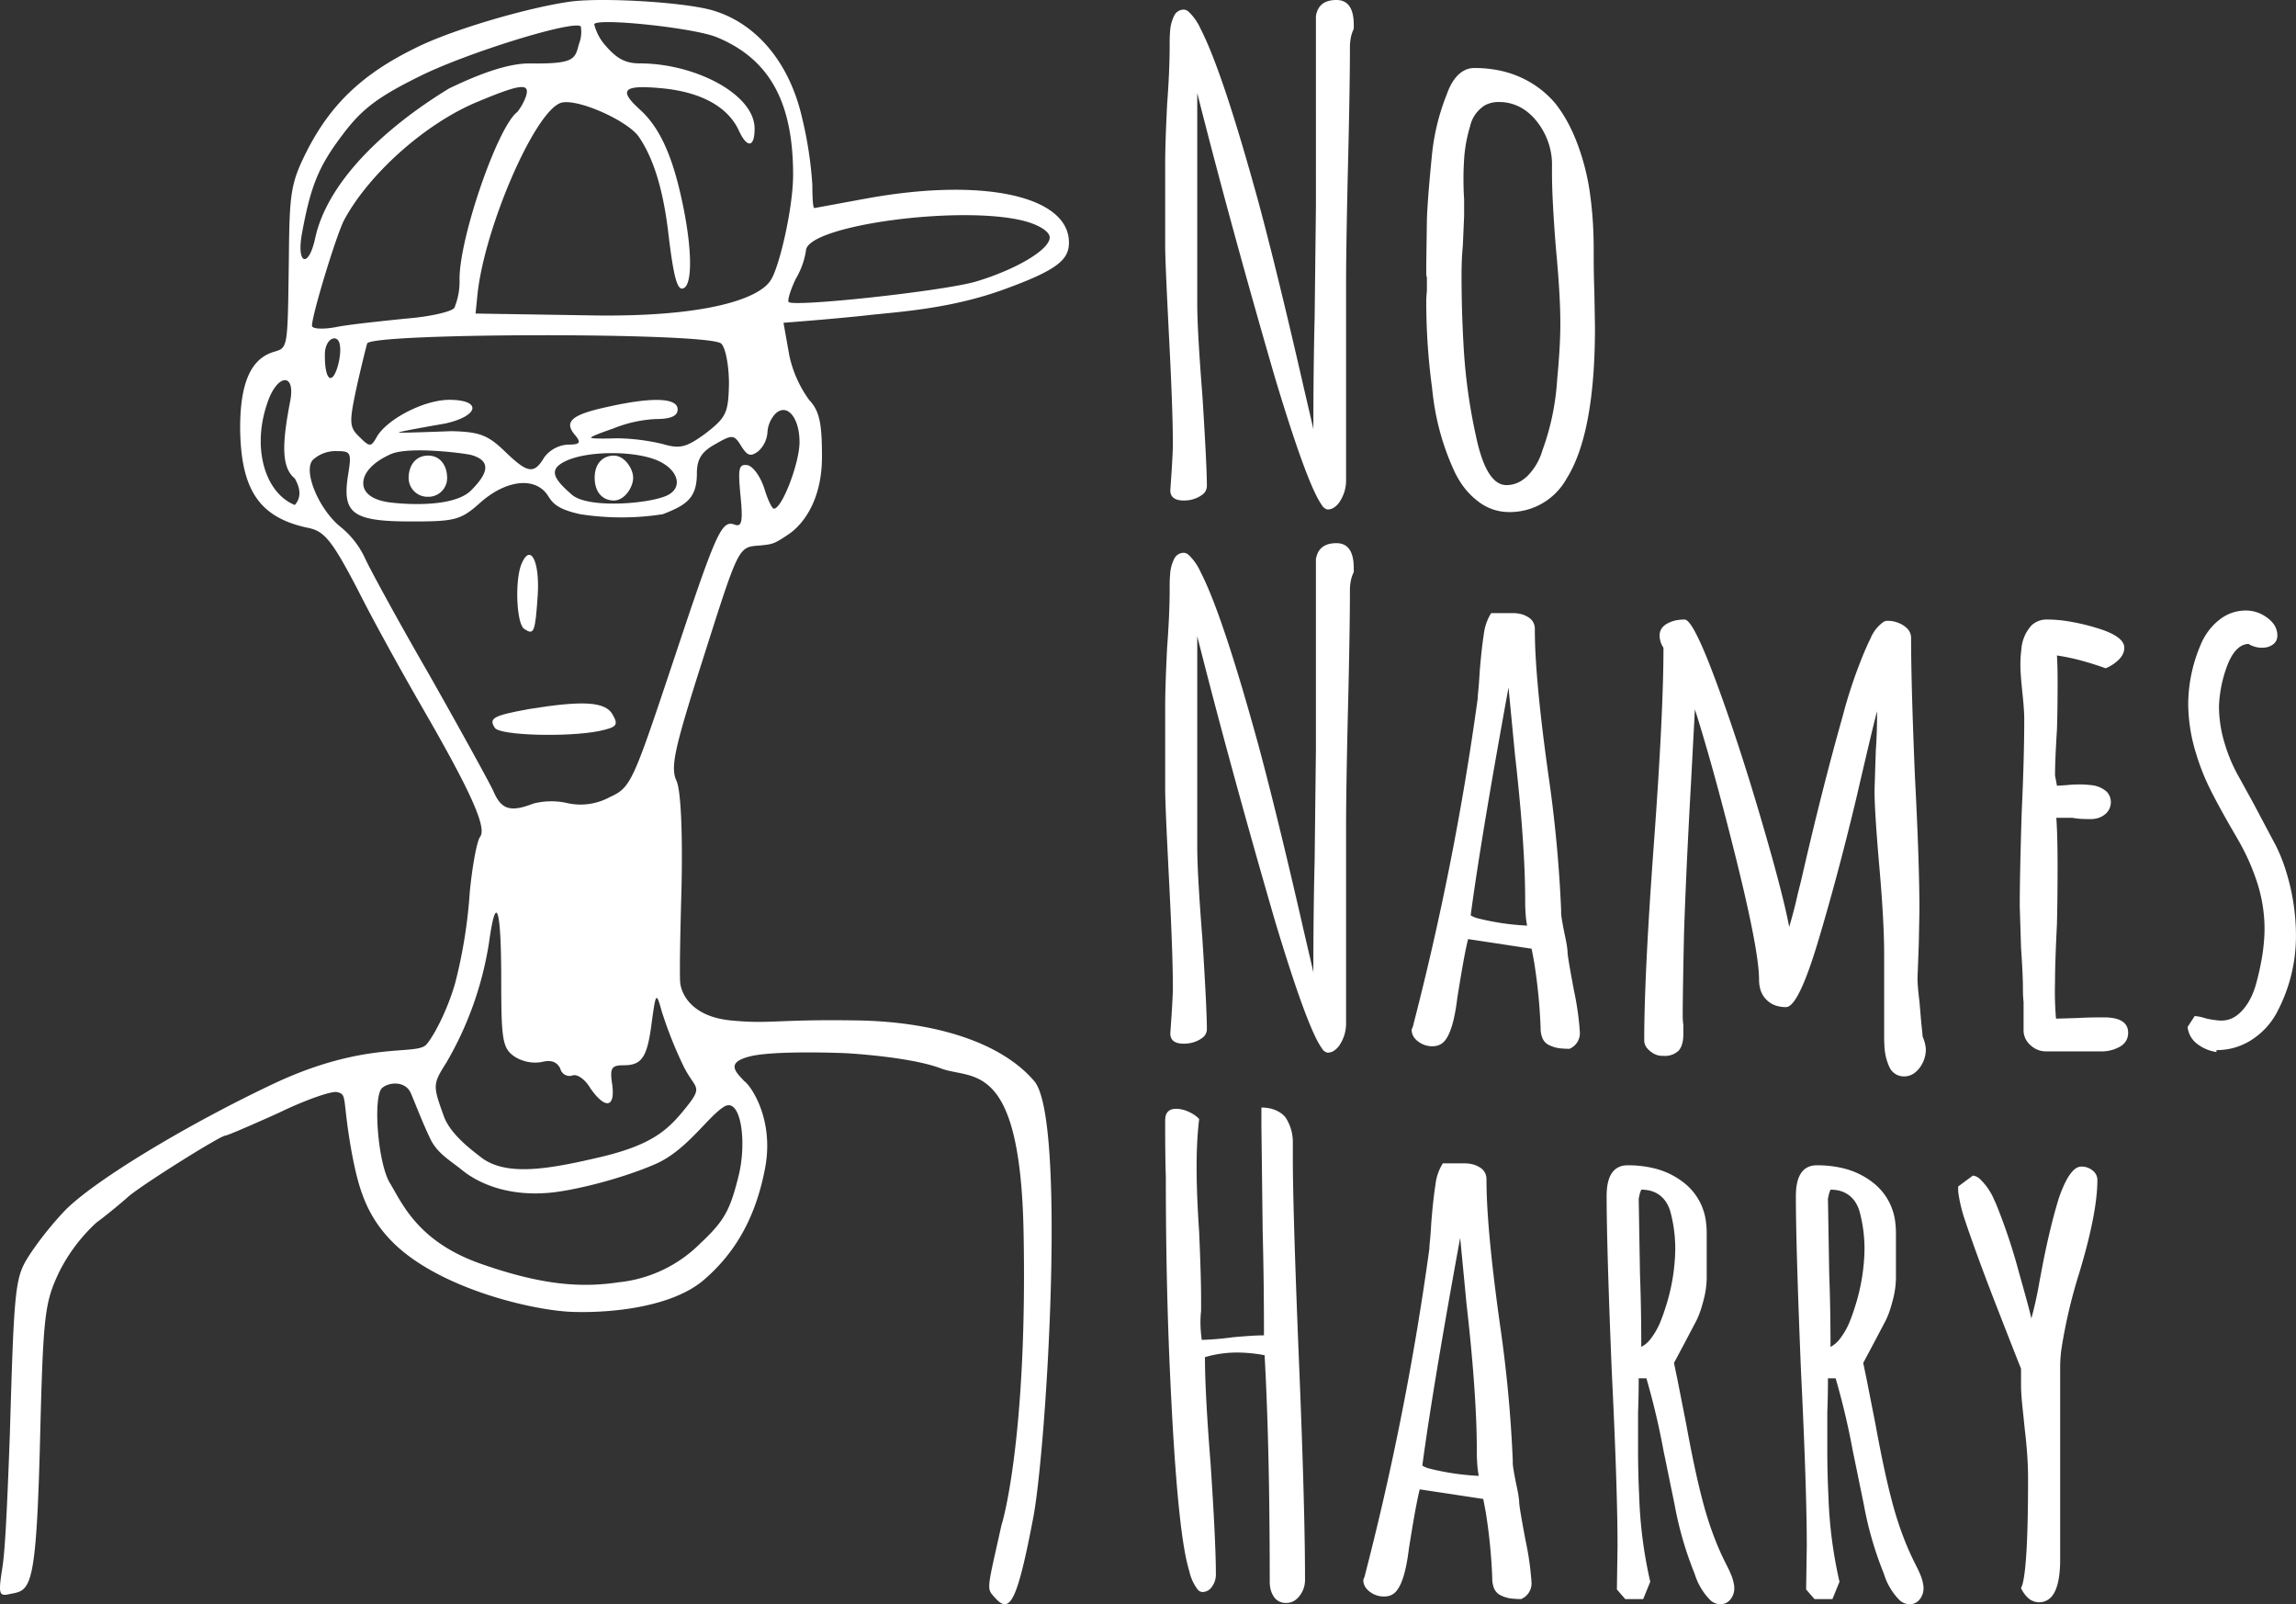
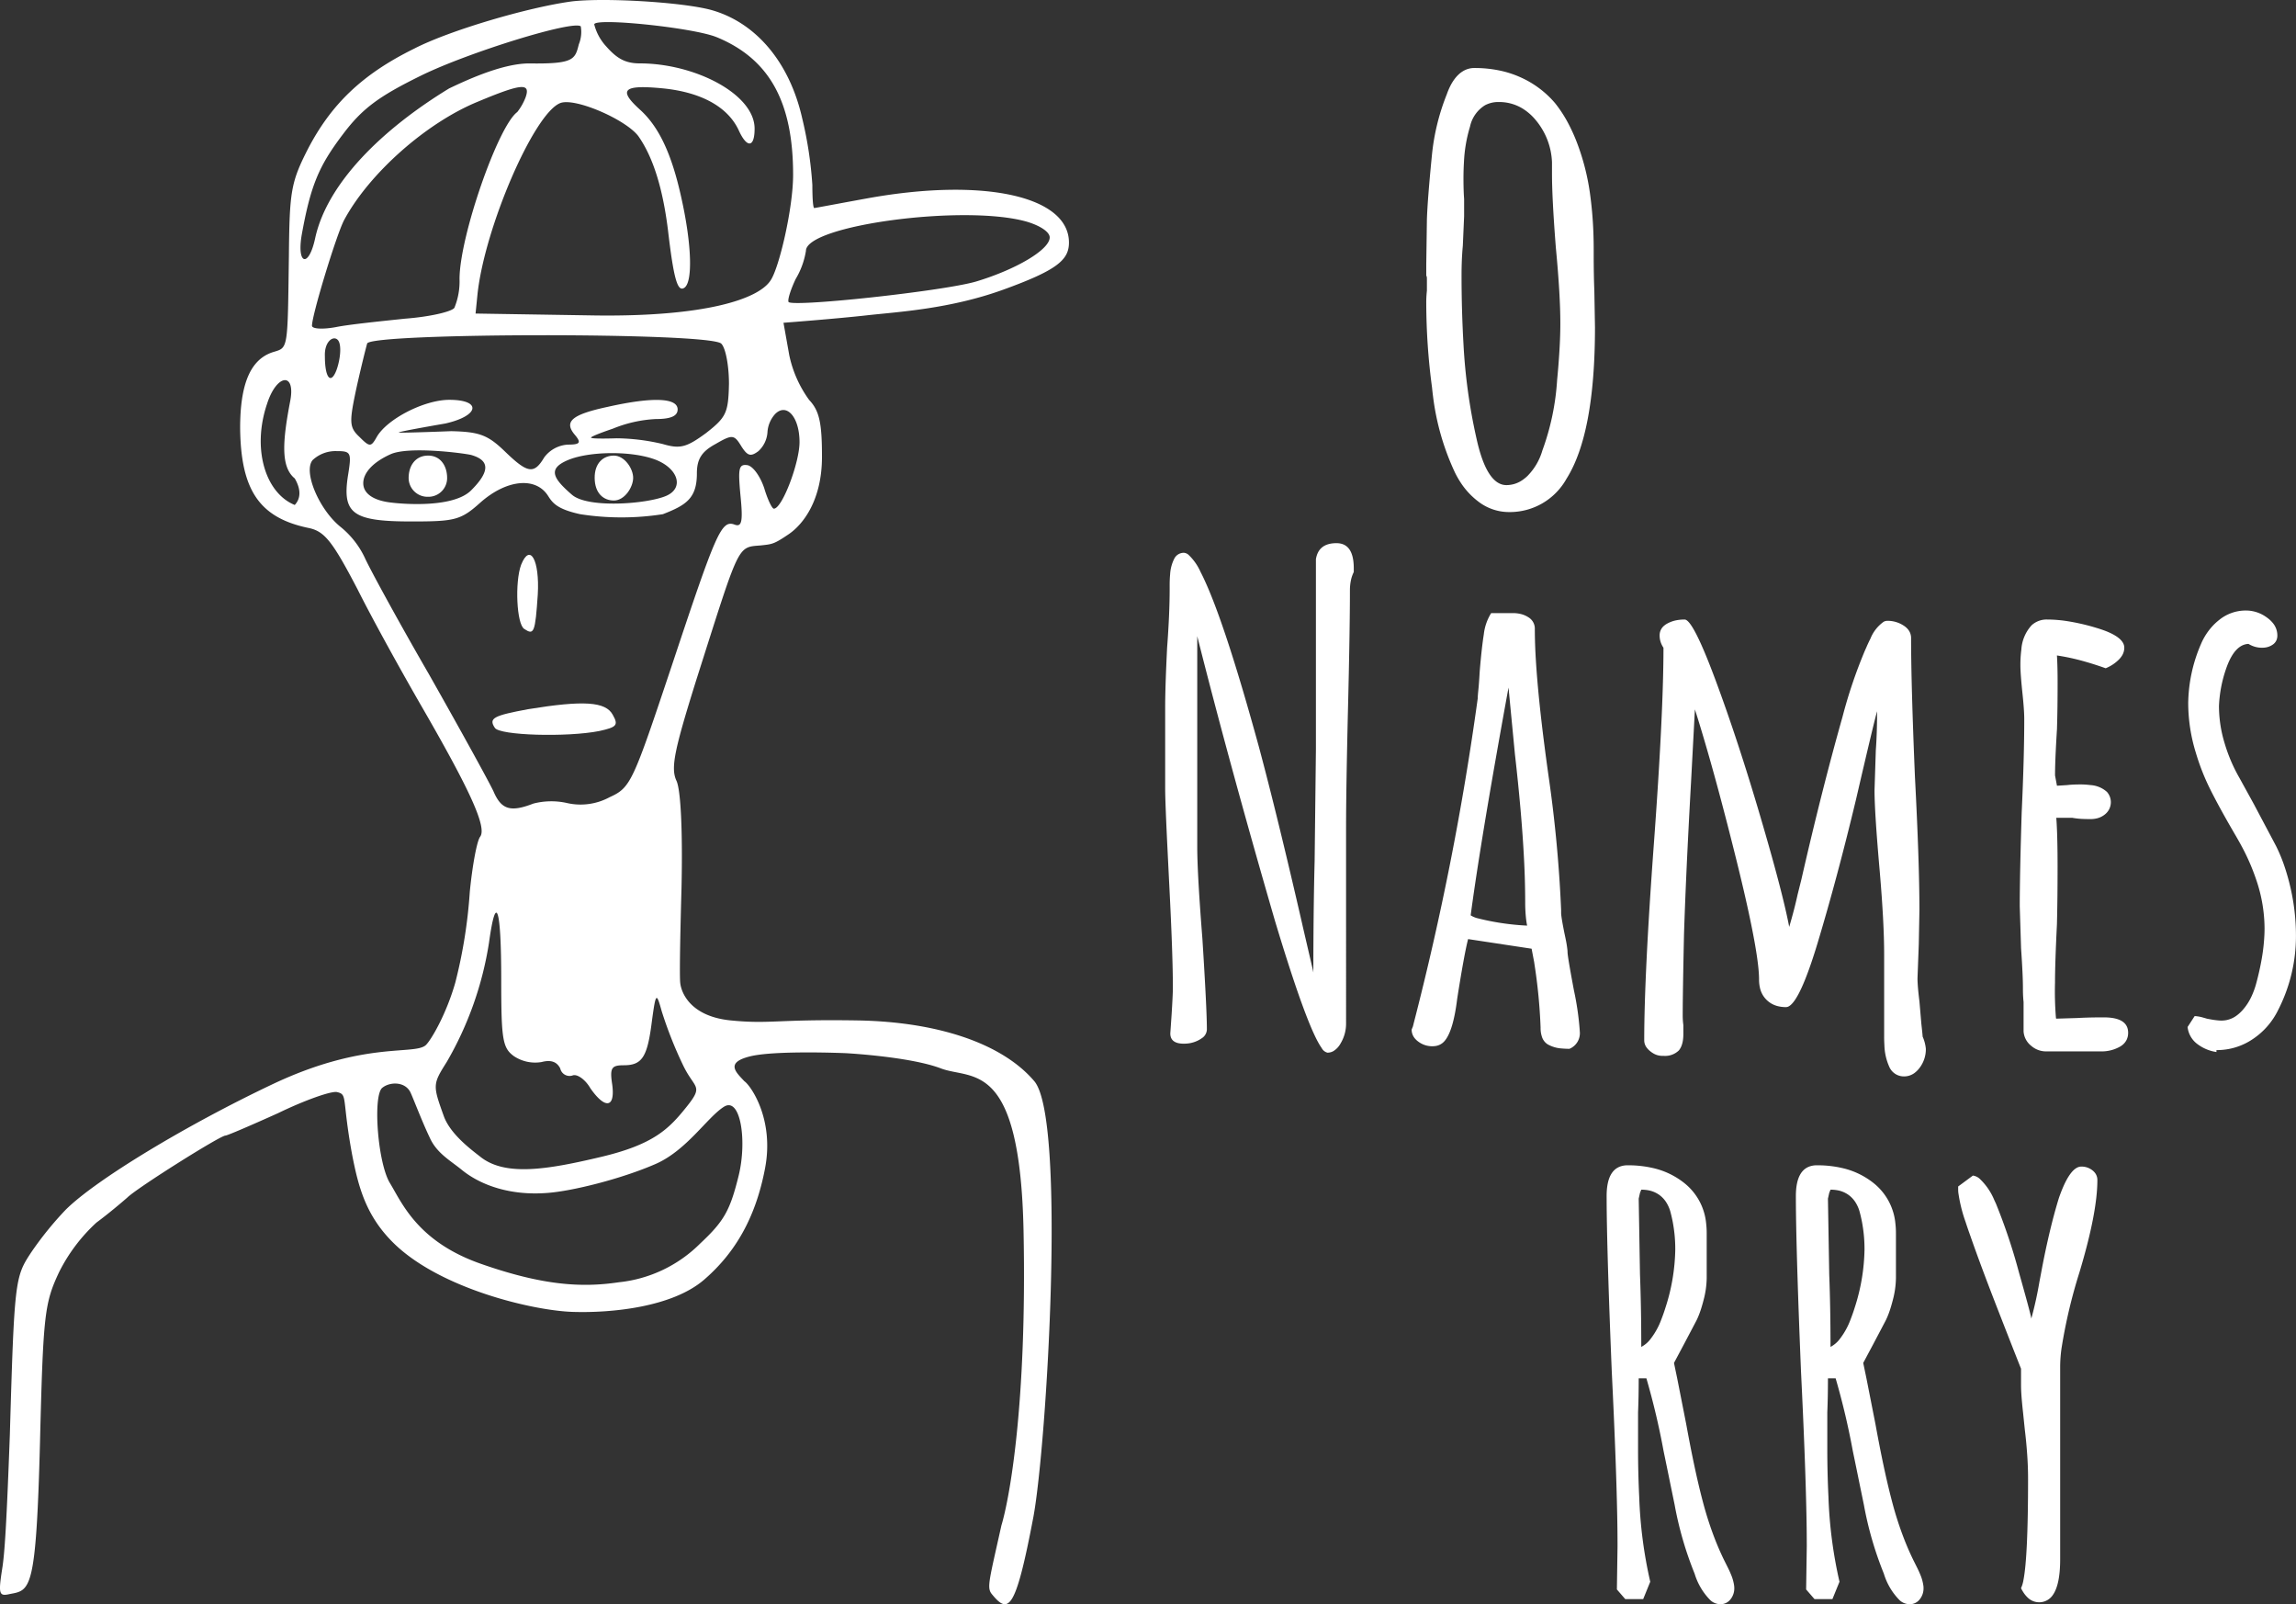
<svg xmlns="http://www.w3.org/2000/svg" id="Component_3_5" data-name="Component 3 – 5" width="357.913" height="250" viewBox="0 0 357.913 250">
  <rect x="0" y="0" width="357.913" height="250" fill="#333333" stroke="none" />
  <path id="Path_109" data-name="Path 109" d="M329.5-300.3c-6.7.9-19,4.486-24.6,7.377-8.1,3.988-12.9,8.673-16.5,15.552-2.7,5.284-2.9,6.679-3,16.748-.2,14.654-.1,14.256-2.4,14.953-3.6,1.1-5.2,4.984-5.2,11.863.1,9.67,3,13.957,10.6,15.552,2.5.5,3.7,1.894,7.7,9.57,2.5,4.984,7.1,13.259,10.1,18.443,7.6,13.159,10.1,18.742,9,20.137-.5.7-1.2,4.486-1.6,8.573a77.621,77.621,0,0,1-2.263,14.156c-1.384,4.839-3.669,8.769-4.537,9.67-1.656,1.72-9.4-.7-23.8,6.081-13.5,6.38-27.7,14.953-32.4,19.639a52.5,52.5,0,0,0-5.4,6.679c-2.5,3.788-2.6,4.386-3.3,28.411-.5,13.558-.8,18.507-1.2,20.9-.6,3.888-.5,4.287,1.2,3.888,3.2-.6,4.1-.364,4.7-23.592.5-20.038.7-21.732,3-26.617a26.683,26.683,0,0,1,5.8-7.676c1.9-1.4,4-3.19,4.8-3.888,1.5-1.5,14.5-9.67,15.3-9.67.3,0,4-1.6,8.2-3.489,4.1-1.994,8.3-3.489,9.2-3.29,1.7.4.735.865,2.335,9.638,1,5.184,2.174,9.693,6.574,13.979,7.3,7.078,21.705,10.436,27.791,10.638s15.566-.741,20.517-5.008,8.09-9.826,9.521-17.431-2.237-12.832-3.238-13.511c-1.3-1.4-3.03-2.9.9-3.873s14.947-.493,14.947-.493,9.978.535,14.789,2.372,12.349-1.583,12.888,25.394-2.2,41.7-3.458,45.849c-1.9,8.573-2.3,9.67-1.5,10.667,2.6,3.19,3.7,2.692,6.5-12.062,2.1-11.464,5.1-62,.134-67.854s-15.019-9.264-27.595-9.47-13.588.6-19.714,0-7.715-4.138-7.891-5.882.2-14.654.2-14.654c.2-8.773-.1-15.452-.8-16.848-.9-1.994-.3-4.785,3.1-15.651,6.8-21.334,6.338-20.689,10.038-20.988,1.8-.2,2.035-.164,4.362-1.741s5.2-5.383,5.2-12.062c0-5.284-.4-7.178-2-8.872a18.232,18.232,0,0,1-3.1-6.978l-.9-5.046s8.192-.622,13-1.162,12.881-.965,21.281-4.006S407-260.026,407-262.718c0-7.277-13.4-10.168-31.5-6.879-4.4.8-8.1,1.5-8.2,1.5-.2,0-.3-1.6-.3-3.589a60.8,60.8,0,0,0-1.6-10.467c-2-8.773-7.3-14.953-14.3-16.848C346.5-300.2,334.6-300.9,329.5-300.3Zm1.1,6.679c-.6,2.393-.795,3.087-7.795,2.987-4.4.022-10.34,2.916-12.42,3.892-10.3,6.28-18.985,14.654-20.885,23.327-1,4.685-2.9,4.187-2.1-.5,1.4-7.776,2.7-10.766,6.4-15.651,3-3.988,5.5-5.882,12.2-9.171,7.3-3.589,23.7-8.673,24.9-7.676A5.086,5.086,0,0,1,330.6-293.621Zm21.5-1.1c8.2,3.389,11.9,10.069,11.9,21.433,0,5.284-2.2,14.555-3.5,16.449-1.9,2.991-10.4,5.682-27.2,5.483l-18.8-.3.3-2.991c1.1-10.368,8.8-28.212,12.9-29.807,2.3-.9,10.3,2.592,12.2,5.184,2.3,3.29,3.8,8.175,4.6,14.654.9,7.676,1.5,9.57,2.5,8.972,1.4-.8,1.2-6.779-.4-13.957-1.5-6.879-3.5-11.165-6.5-13.857-3.4-3.09-2.6-3.888,3.6-3.29,6,.6,10.1,2.891,11.8,6.48,1.3,2.891,2.5,2.791,2.5-.2,0-5.383-9.3-10.172-17.9-10.172-2.3,0-3.591-.806-5.191-2.6A7.937,7.937,0,0,1,333-296.712C333-297.808,348.5-296.213,352.1-294.718Zm-29.8,9.371a8.743,8.743,0,0,1-1.3,2.293c-3,2.193-9,19.439-9,26.019a10.827,10.827,0,0,1-.8,4.486c-.4.6-3.8,1.4-7.7,1.695-3.8.4-8.7.9-10.7,1.3-2.1.4-3.8.3-3.8-.2,0-1.695,3.8-14.156,5-16.449,3.9-7.277,12.8-15.153,20.8-18.443C321.7-287.54,323.1-287.64,322.3-285.347Zm78,19.34c2.1.6,3.7,1.6,3.7,2.492,0,1.894-5.2,4.984-11.5,6.879-5.2,1.5-28.3,3.988-29.2,3.19-.2-.3.3-1.894,1.1-3.589a12.446,12.446,0,0,0,1.6-4.386C366-265.409,390.6-268.7,400.3-266.008ZM292.8-242.794c-.9,2.293-1.789,1.089-1.789-2.2-.1-2.293,1.289-3.268,1.989-2.57S293.4-244.389,292.8-242.794Zm60-4.173c.7.7,1.2,3.489,1.2,6.28-.1,4.486-.4,5.184-3.6,7.676-3,2.193-4,2.492-6.7,1.695a32.317,32.317,0,0,0-7.2-.9s-3.957.141-4-.1,3.4-1.4,3.4-1.4a20.321,20.321,0,0,1,6.7-1.5c2.4,0,3.4-.5,3.4-1.5,0-1.794-3.8-1.994-10.9-.4-5.6,1.2-6.9,2.293-5.1,4.386,1,1.2.8,1.5-1.1,1.5a4.945,4.945,0,0,0-3.7,1.994c-1.6,2.692-2.6,2.492-6.2-1-2.6-2.492-3.9-2.991-8.3-3.09,0,0-7.653.3-8.149.216s7.249-1.412,7.249-1.412c5.3-1.2,5.7-3.689.6-3.689-3.9,0-9.7,2.991-11.3,5.782-.9,1.6-1.1,1.6-2.7,0-1.6-1.5-1.6-2.293-.5-7.477.7-3.19,1.5-6.38,1.7-7.078C298.1-248.662,351-248.761,352.8-246.967Zm-67.2,8.972c-1.2,6.28-1.488,10.238.712,12.033,1.131,1.94.8,3.287,0,4.137-4.549-1.84-6.712-8.693-4.312-15.771C283.5-242.281,286.5-242.58,285.6-237.995Zm79.4,6.38c0,3.19-2.7,10.368-4,10.368-.3,0-1-1.5-1.5-3.19-.6-1.794-1.7-3.389-2.6-3.589-1.4-.2-1.5.5-1.1,4.785.4,3.988.2,4.885-.9,4.486-2.1-.8-2.9,1.2-9.8,21.932-6.1,18.243-6.4,19.041-9.7,20.536a9.5,9.5,0,0,1-6.7.9,11.168,11.168,0,0,0-5.2.1c-3.6,1.4-5,.9-6.2-1.894-.7-1.5-5.2-9.67-10-18.143-4.9-8.474-9.4-16.748-10.1-18.343a13.7,13.7,0,0,0-3.8-4.785c-3.3-2.692-5.8-8.573-4.3-10.368a5.224,5.224,0,0,1,3.7-1.4c2.3,0,2.4.2,1.8,3.888-.9,5.882.8,7.078,9.9,7.078,6.8,0,7.7-.2,10.8-2.991,4.1-3.589,8.6-3.988,10.5-1,.7,1.1,1.4,2.067,5,2.856a41.676,41.676,0,0,0,12.9,0c3.6-1.4,5.3-2.457,5.3-6.345,0-2.193.7-3.389,2.9-4.586,2.6-1.5,2.9-1.5,4,.3,1,1.6,1.5,1.695,2.7.8a4.407,4.407,0,0,0,1.4-2.891A4.651,4.651,0,0,1,361.2-236C363-237.8,365-235.5,365-231.615Zm-51.2,1.994c2.8.8,3.1,2.436,0,5.526-2.7,2.692-10.269,2.2-12.805,1.851-2.276-.316-3.945-1.267-4-2.886s1.426-3.329,4.25-4.6S312.5-229.92,313.8-229.621Zm28.429.621c3.793,1.3,4.907,4.5,1.979,5.759s-12.191,1.987-14.687-.18c-3-2.592-3.8-4.06-.622-5.4S338.436-230.3,342.229-229ZM318.5-147.876c0,9.371.2,10.667,2,11.963a5.981,5.981,0,0,0,4.3.9c1.5-.4,2.4,0,2.9,1a1.486,1.486,0,0,0,1.9,1.1c.7-.3,2,.6,2.8,1.994,2.3,3.29,3.9,3.09,3.4-.6-.4-2.592-.1-2.991,1.8-2.991,2.9,0,3.7-1.3,4.4-6.978.6-4.386.7-4.386,1.5-1.5a63.337,63.337,0,0,0,3.3,8.374c1.815,3.86,3.349,3.138.6,6.574s-5.1,5.86-13.343,7.813-14.886,3.09-18.786,0c-1.4-1.1-4.57-3.421-5.67-6.212-1.8-4.984-1.8-5.084.4-8.573a53.292,53.292,0,0,0,6.6-18.642C317.7-161.633,318.5-159.041,318.5-147.876Zm-14.185,17.52c.4.8,1.831,4.606,3.031,7.1,1.1,2.492,3.3,3.631,5.1,5.126,3,2.393,7.57,3.928,13.07,3.529,3.936-.245,11.793-2.227,17.051-4.526,4.847-2.118,8.064-7.289,10.653-8.916s3.631,5.323,2.281,10.778-2.285,7.066-6.005,10.552a20.989,20.989,0,0,1-12.678,6.023c-5.653.841-11.738.555-21.552-2.9s-12.247-9.48-14.122-12.569-2.655-13.278-1.255-14.774C300.994-131.925,303.415-132.05,304.315-130.355Z" transform="translate(-240.366 300.519)" fill="#fff" />
  <path id="Path_110" data-name="Path 110" d="M321.6-212.5c-1,2.7-.7,9.3.5,10,1.5,1,1.7.6,2.1-5.4C324.5-213.2,323-216,321.6-212.5Z" transform="translate(-240.366 300.519)" fill="#fff" />
  <path id="Path_111" data-name="Path 111" d="M322.7-190c-5.4,1-6.2,1.4-5.2,2.9.7,1.2,11.3,1.5,16.3.5,2.7-.6,3-.9,2.1-2.5C334.8-191.2,331.3-191.4,322.7-190Z" transform="translate(-240.366 300.519)" fill="#fff" />
  <path id="Path_112" data-name="Path 112" d="M3,0C4.657,0,6.022,2.042,6,3.5S4.657,7,3,7,.022,5.842,0,3.5,1.343,0,3,0Z" transform="translate(92.7 71)" fill="#fff" />
  <path id="Path_113" data-name="Path 113" d="M3,0C4.941-.02,6,1.567,6,3.5A2.911,2.911,0,0,1,3,6.418,2.94,2.94,0,0,1,0,3.5C0,1.567,1.059.02,3,0Z" transform="translate(63.7 71)" fill="#fff" />
-   <path id="_0" data-name="0" d="M5,14.5V47.3q0,3.868.678,12.739.06.781.122,1.561.142,2.219.273,4.439Q6.5,73.3,6.5,75.8a1.678,1.678,0,0,1-.815,1.364q-.138.1-.285.186a4.7,4.7,0,0,1-2.07.634Q3.115,78,2.9,78,.929,78,.808,76.591.8,76.5.8,76.4L1,73.5q.041-.647.078-1.295.093-1.626.115-2.465.006-.22.007-.44,0-5.1-.556-15.949Q.622,52.926.6,52.5.5,50.47.4,48.437,0,40.332,0,38.3V25.5Q0,23.128.176,19,.234,17.648.3,16.3.7,11,.7,7.1V6.5q0-.819.071-1.635a6.123,6.123,0,0,1,.641-2.435A1.655,1.655,0,0,1,2.9,1.5a1.2,1.2,0,0,1,.711.288,8.339,8.339,0,0,1,1.9,2.689q.362.7.688,1.423,3.3,7.2,8.4,25.8,2.9,10.8,6.8,27.8l-.005-.018q-.038-.138,1.451,6.256L23,66.4l.1.5q0-4.327.044-8.654.05-4.655.156-8.746l.2-17.4V2.5Q23.9,0,26.7,0q2.7,0,2.7,3.9v.6a5.439,5.439,0,0,0-.466,1.4A7.866,7.866,0,0,0,28.8,7.4q0,1.719-.019,3.438-.038,3.944-.157,9.537-.057,2.713-.124,5.425-.07,2.906-.131,5.813-.116,5.594-.153,9.54Q28.2,42.777,28.2,44.4V74.9a5.941,5.941,0,0,1-.85,3.05,3.167,3.167,0,0,1-1.13,1.209,1.856,1.856,0,0,1-.92.241,1.392,1.392,0,0,1-.9-.724Q22.138,75.539,17.1,58.8,10.1,34.7,5,14.5Z" transform="translate(181.634 -0.001)" fill="#fff" fill-rule="evenodd" />
  <path id="_1" data-name="1" d="M40.8,45.3V43.5q0-.429-.073-.49A.041.041,0,0,0,40.7,43V41.2l.1-7q.1-3.08.749-9.682.025-.259.051-.518a34.567,34.567,0,0,1,2.3-9.3,10.686,10.686,0,0,1,.555-1.315,7.152,7.152,0,0,1,.74-1.176,5.278,5.278,0,0,1,.505-.559,3.94,3.94,0,0,1,1.058-.736A3.38,3.38,0,0,1,48.2,10.6a19,19,0,0,1,4.136.434A15.63,15.63,0,0,1,55.4,12.051a15.177,15.177,0,0,1,5.4,4.05,19.91,19.91,0,0,1,1.956,2.981A27,27,0,0,1,64.2,22.251a36.212,36.212,0,0,1,2,7.75,60.291,60.291,0,0,1,.553,6.3q.048,1.3.047,2.6v.8q0,3.1.1,5.6L67,51q0,16.585-4.444,23.619A10.111,10.111,0,0,1,53.6,79.8a7.83,7.83,0,0,1-4.8-1.65,11.647,11.647,0,0,1-2.743-2.956A14.613,14.613,0,0,1,45.2,73.7a39.238,39.238,0,0,1-3.449-11.96q-.086-.669-.151-1.34a99.887,99.887,0,0,1-.9-13.1A16.582,16.582,0,0,1,40.8,45.3ZM60.3,27.1V25.3a10.874,10.874,0,0,0-2.55-6.6,8.3,8.3,0,0,0-2.083-1.813A7,7,0,0,0,52,15.9a4.428,4.428,0,0,0-2.127.493,5.176,5.176,0,0,0-2.355,3.345L47.5,19.8a22.445,22.445,0,0,0-.925,5.455Q46.5,26.527,46.5,27.8q0,.671.014,1.341.024,1.047.086,1.859v2.7l-.2,4.6q-.117,1.242-.162,2.489Q46.2,41.845,46.2,42.9q0,5.4.3,10.7a87.49,87.49,0,0,0,2,14.6q1.6,7.4,4.7,7.4a4.386,4.386,0,0,0,2.579-.849,6.124,6.124,0,0,0,.721-.6,9.327,9.327,0,0,0,2.3-3.95,38.879,38.879,0,0,0,2.3-11q.179-1.812.3-3.628.2-2.859.2-5.172,0-4.4-.669-11.478L60.9,38.6q-.6-7.666-.6-11.466,0-.017,0-.034Z" transform="translate(181.634 -0.001)" fill="#fff" fill-rule="evenodd" />
  <path id="_3" data-name="3" d="M100.5,14.5V47.3q0,3.868.678,12.739.06.781.122,1.561.142,2.219.273,4.439Q102,73.3,102,75.8a1.678,1.678,0,0,1-.815,1.364q-.138.1-.285.186a4.7,4.7,0,0,1-2.07.634Q98.615,78,98.4,78q-1.971,0-2.092-1.41Q96.3,76.5,96.3,76.4l.2-2.9q.041-.647.078-1.295.093-1.626.115-2.465.006-.22.007-.44,0-5.1-.556-15.949-.022-.425-.044-.851-.1-2.032-.2-4.064-.4-8.105-.4-10.136V25.5q0-2.373.176-6.5.058-1.348.124-2.7.4-5.3.4-9.2V6.5q0-.819.071-1.635a6.123,6.123,0,0,1,.641-2.435A1.655,1.655,0,0,1,98.4,1.5a1.2,1.2,0,0,1,.711.288,8.339,8.339,0,0,1,1.9,2.689q.362.7.688,1.423,3.3,7.2,8.4,25.8,2.9,10.8,6.8,27.8l-.005-.018q-.038-.138,1.451,6.256l.154.662.1.5q0-4.327.044-8.654.05-4.655.156-8.746l.2-17.4V2.5q.4-2.5,3.2-2.5,2.7,0,2.7,3.9v.6a5.439,5.439,0,0,0-.466,1.4,7.868,7.868,0,0,0-.134,1.5q0,1.719-.019,3.438-.038,3.944-.157,9.537-.058,2.713-.124,5.425-.071,2.906-.131,5.813-.116,5.595-.153,9.54-.015,1.623-.016,3.247V74.9a5.941,5.941,0,0,1-.85,3.05,3.167,3.167,0,0,1-1.13,1.209,1.856,1.856,0,0,1-.92.241,1.392,1.392,0,0,1-.9-.724q-2.265-3.138-7.3-19.876Q105.6,34.7,100.5,14.5Z" transform="translate(86.134 84.647)" fill="#fff" fill-rule="evenodd" />
  <path id="_4" data-name="4" d="M151.6,65.3l-.4-2.1-9.9-1.5q-.6,2.3-1.7,9.3-.593,4.847-1.872,6.465l-.028.035a2.276,2.276,0,0,1-1.571.874,3.347,3.347,0,0,1-.429.026,3.585,3.585,0,0,1-2.2-.75,2.825,2.825,0,0,1-.58-.571,2.092,2.092,0,0,1-.42-1.279l.2-.5.1-.4a444.789,444.789,0,0,0,10-50.7q0-.117.006-.234.019-.4.094-1.116.1-.95.2-2.75.3-3.7.65-5.9a7.881,7.881,0,0,1,1.113-3.249l.037-.051h3.4a5.042,5.042,0,0,1,1.187.134,3.88,3.88,0,0,1,1.213.516,2.062,2.062,0,0,1,1,1.677q.005.086,0,.173.01,2.432.166,4.86.325,5.328,1.286,12.9.309,2.424.648,4.844a206.378,206.378,0,0,1,2,21.164q0,.218,0,.436,0,.146.018.292.07.715.42,2.495l.062.313q.1.464.195.93a17.3,17.3,0,0,1,.294,1.826q.01.122.011.244a3.983,3.983,0,0,0,.034.418q.152,1.265.966,5.582a45.056,45.056,0,0,1,.9,6.2V76a2.639,2.639,0,0,1-1.6,2.8q-.6,0-1.2-.055a5.062,5.062,0,0,1-2.2-.645,2.165,2.165,0,0,1-.866-1.1,4.255,4.255,0,0,1-.234-1.5,84.2,84.2,0,0,0-.967-9.962L151.6,65.3Zm-3-32.4-1-10.4q-1.01,5.511-1.981,11.031Q142.9,49,141.7,58a3.908,3.908,0,0,0,.912.411A39.073,39.073,0,0,0,150.5,59.6q-.119-.607-.183-1.223A23.647,23.647,0,0,1,150.2,55.9q-.008-3.391-.189-6.778-.181-3.517-.533-7.573-.381-4.33-.878-8.649Z" transform="translate(87.556 84.647)" fill="#fff" fill-rule="evenodd" />
  <path id="_5" data-name="5" d="M204.5,76.9V64.1q0-4.889-.669-12.743L203.8,51q-.174-1.975-.331-3.952-.387-4.9-.455-7.53Q203,39.01,203,38.5l.2-6.2q.194-2.613.2-5.881,0-.109,0-.219-.074.249-.139.5-.623,2.363-3.161,13.3-2.9,12.1-6,22.4-.472,1.564-1,3.111-2.044,5.963-3.507,6.689a.884.884,0,0,1-.394.1,5.1,5.1,0,0,1-1.345-.168,3.759,3.759,0,0,1-2.725-2.884A5.674,5.674,0,0,1,185,68q0-3.628-2.413-13.986-.552-2.361-1.137-4.714-3.373-13.588-6.16-22.481-.144-.46-.29-.919l-.6,11.3q-.192,3.424-.369,6.849-.472,9.174-.7,15.993-.016.479-.031.958-.044,2-.083,3.994-.117,6-.117,8.606,0,.481.039.961.023.27.061.539v1.4a6.594,6.594,0,0,1-.062.935,4.056,4.056,0,0,1-.213.861,2.627,2.627,0,0,1-.425.754,3.067,3.067,0,0,1-2.377.847q-.111,0-.223,0a2.722,2.722,0,0,1-1.386-.387,3.735,3.735,0,0,1-.514-.363,3.15,3.15,0,0,1-.475-.483A1.872,1.872,0,0,1,167.1,77.5q0-10.2,1.5-30.6.353-4.779.656-9.562.844-13.388.844-21.038a3.583,3.583,0,0,1-.493-1.074,3.219,3.219,0,0,1-.107-.826,1.938,1.938,0,0,1,.716-1.551,2.827,2.827,0,0,1,.434-.3,4.9,4.9,0,0,1,1.524-.543A6.688,6.688,0,0,1,173.4,11.9q1.109,0,3.82,6.842.5,1.274.98,2.558,3.5,9.4,7,21.3.814,2.764,1.594,5.538Q188.95,55.826,189.7,59.8q.8-2.7,1.3-5l.6-2.4q3.2-14,6.4-25.3a75.87,75.87,0,0,1,3.535-10.438q.081-.182.165-.362.308-.724.664-1.427a5.918,5.918,0,0,1,2.063-2.625A1.263,1.263,0,0,1,205,12.1a4.57,4.57,0,0,1,2.55.75,2.951,2.951,0,0,1,.631.541A2.093,2.093,0,0,1,208.7,14.8q0,7.2.6,21.6.7,13.4.7,20.8l-.1,5.3-.2,5.3q0,.385.024.77.041.76.156,1.813.056.509.12,1.017l.3,3.5q.1.9.15,1.4.045.455.05.579,0,.01,0,.021a6.1,6.1,0,0,1,.5,1.9,4.784,4.784,0,0,1-1,3,3.85,3.85,0,0,1-.734.739,2.709,2.709,0,0,1-1.666.561,2.476,2.476,0,0,1-2.313-1.526,8.791,8.791,0,0,1-.748-3.361q-.04-.656-.039-1.313Z" transform="translate(89.211 84.647)" fill="#fff" fill-rule="evenodd" />
  <path id="_6" data-name="6" d="M224.5,76.1V71.5q-.086-.773-.1-1.768,0-.166,0-.332,0-2.081-.295-6.323l0-.077-.2-6.4q0-1.375.019-2.75.038-3.145.157-7.567.058-2.142.124-4.283.4-8.649.4-14.53V27.4q0-1.072-.176-2.964-.058-.618-.124-1.236-.276-2.671-.3-3.984,0-.108,0-.216a17.946,17.946,0,0,1,.148-2.413,6.161,6.161,0,0,1,1.614-3.806A3.462,3.462,0,0,1,228.2,11.9a20.547,20.547,0,0,1,2.971.231A33.46,33.46,0,0,1,235.85,13.2q.749.221,1.478.5,2.4.947,2.795,2.123a1.475,1.475,0,0,1,.077.472,2.358,2.358,0,0,1-.42,1.332,3.431,3.431,0,0,1-.43.518,6.164,6.164,0,0,1-1.737,1.211q-.155.073-.313.139-1.74-.625-3.522-1.121A33.924,33.924,0,0,0,229.7,17.5q.077,1.149.1,3.059.005.62.005,1.241,0,1.844-.023,3.687-.024,1.747-.071,3.306,0,.1-.006.207-.23,3.675-.284,5.943-.015.628-.016,1.257l.3,1.6,1.6-.1q.547-.068,1.281-.09.359-.01.719-.01a12.3,12.3,0,0,1,1.631.1,4.226,4.226,0,0,1,2.557,1.059,2.418,2.418,0,0,1-.127,3.348q-.078.075-.161.144a3.174,3.174,0,0,1-1.464.675A4.45,4.45,0,0,1,234.9,43q-.512,0-1.023-.018A11.71,11.71,0,0,1,232.1,42.8h-2.5q.153,1.991.189,5.388.011,1.106.011,2.212,0,2.3-.023,4.609-.024,2.183-.071,4.132,0,.13-.006.259-.3,6.073-.3,9.073V68.5a50.436,50.436,0,0,0,.147,5.485.138.138,0,0,0,.053.115l3.3-.1q.686-.04,1.373-.061Q235.5,73.9,237,73.9q3.8,0,3.8,2.4a2.475,2.475,0,0,1-.231,1.083,2.4,2.4,0,0,1-.766.9q-.123.09-.253.168a5.828,5.828,0,0,1-3.05.75H228a3.5,3.5,0,0,1-2.251-.818l-.1-.082A3.127,3.127,0,0,1,224.5,76.1Z" transform="translate(90.946 84.647)" fill="#fff" fill-rule="evenodd" />
  <path id="_7" data-name="7" d="M249.1,75.4l1.1-1.7a5.517,5.517,0,0,1,1.314.231q.295.079.586.169.352.071.706.131a12.166,12.166,0,0,0,1.289.16q.152.009.3.009a3.956,3.956,0,0,0,2.407-.826,5.854,5.854,0,0,0,.843-.774,8.629,8.629,0,0,0,1.362-2.049A12.211,12.211,0,0,0,259.8,68.6q.533-1.948.877-3.94a29.318,29.318,0,0,0,.4-3.7q.02-.482.02-.964a23.593,23.593,0,0,0-1.185-7.21,33.8,33.8,0,0,0-2.537-5.837q-.234-.429-.478-.853l-1.1-1.9q-.789-1.368-1.548-2.753-.921-1.684-1.652-3.147a34.957,34.957,0,0,1-2.2-5.6,26.4,26.4,0,0,1-1.2-7.8,23.9,23.9,0,0,1,2-9.2,9.731,9.731,0,0,1,1.877-2.867,9.1,9.1,0,0,1,.973-.883,6.558,6.558,0,0,1,4.15-1.45,5.453,5.453,0,0,1,3.131.994q.111.076.219.156a4.585,4.585,0,0,1,.846.8,3.034,3.034,0,0,1,.7,1.952,1.849,1.849,0,0,1-.107.642,1.6,1.6,0,0,1-.593.758,2.659,2.659,0,0,1-1.154.459,3.541,3.541,0,0,1-.546.041,4,4,0,0,1-2.03-.558l-.07-.042q-2.007.091-3.265,3.262-.125.316-.235.638a20.242,20.242,0,0,0-1.1,5.775q0,.012,0,.025a19.839,19.839,0,0,0,.791,5.482q.053.184.109.368a25.128,25.128,0,0,0,2.3,5.35l2.2,4,3.5,6.6a25.4,25.4,0,0,1,1.332,3.229q.54,1.612.918,3.271a33.39,33.39,0,0,1,.85,7.5,25.23,25.23,0,0,1-2.8,11.6,11.474,11.474,0,0,1-3.95,4.5A9.967,9.967,0,0,1,253.6,79v.3a6.494,6.494,0,0,1-3.05-1.3A3.816,3.816,0,0,1,249.1,75.4Z" transform="translate(91.913 84.647)" fill="#fff" fill-rule="evenodd" />
-   <path id="_9" data-name="9" d="M298.9,32.1v1.8q-.039.32-.061.642-.024.357-.034.759-.005.249-.005.5a21.879,21.879,0,0,0,.2,2.6q.175,0,.35-.006.6-.019,1.65-.094,1.4-.1,2.8-.3.772-.07,1.544-.131Q307.5,37.7,308.7,37.7q0-8.7-.2-16.1l-.2-16.7V2.2a6.39,6.39,0,0,1,1.207.109,4.913,4.913,0,0,1,1.093.341,4.6,4.6,0,0,1,.717.4,3.118,3.118,0,0,1,.783.752,6.95,6.95,0,0,1,1.1,3.8V9.9q0,2.447.055,4.894.179,9.4.945,28.006.212,5.156.394,10.313.348,9.925.457,16.927.047,2.88.049,5.76a3.981,3.981,0,0,1-.85,2.5,3.246,3.246,0,0,1-.626.626,2.328,2.328,0,0,1-1.424.474,2.206,2.206,0,0,1-1.95-.95,3.632,3.632,0,0,1-.558-1.358,5.071,5.071,0,0,1-.092-.992q0-7.381-.113-14.761Q309.3,49.8,308.8,40.8a24,24,0,0,0-3.4-.4,17.771,17.771,0,0,0-5.9.7q0,5.588.9,16.85l0,.05q.737,11.051.8,16.165,0,.417.005.835a3.142,3.142,0,0,1-.6,1.85,1.783,1.783,0,0,1-1.5.85.989.989,0,0,1-.7-.344,7.106,7.106,0,0,1-1.317-2.8q-.213-.723-.387-1.456-1.307-5.555-2.214-21.053-.216-3.722-.386-7.447-.7-14.7-.7-31.6-.077-2.373-.1-6.271-.005-1.264,0-2.529a2.754,2.754,0,0,1,.081-.7,1.357,1.357,0,0,1,1.152-1.061A2.578,2.578,0,0,1,295,2.4a4.39,4.39,0,0,1,1.334.215,5.636,5.636,0,0,1,.716.285,5.429,5.429,0,0,1,1.2.751A2.963,2.963,0,0,1,298.6,4q-.157,1.274-.244,2.555-.107,1.552-.141,3.307-.015.819-.015,1.638,0,1.7.056,3.4.047,1.524.133,3.223.091,1.788.211,3.574.23,5.283.284,8.573Q298.9,31.187,298.9,32.1Z" transform="translate(-111.666 170.399)" fill="#fff" fill-rule="evenodd" />
-   <path id="_10" data-name="10" d="M342,65.3l-.4-2.1-9.9-1.5Q331.1,64,330,71q-.593,4.847-1.872,6.465l-.028.035a2.276,2.276,0,0,1-1.571.874,3.348,3.348,0,0,1-.429.026,3.584,3.584,0,0,1-2.2-.75,2.825,2.825,0,0,1-.58-.571,2.092,2.092,0,0,1-.42-1.279l.2-.5.1-.4a444.792,444.792,0,0,0,10-50.7q0-.117.006-.234.019-.4.094-1.116.1-.95.2-2.75.3-3.7.65-5.9a7.881,7.881,0,0,1,1.113-3.249l.037-.051h3.4a5.042,5.042,0,0,1,1.187.134,3.88,3.88,0,0,1,1.213.516,2.062,2.062,0,0,1,.995,1.677q.005.086.005.173.01,2.432.166,4.86.325,5.328,1.286,12.9.309,2.424.648,4.844a206.38,206.38,0,0,1,2,21.164q0,.218,0,.436,0,.146.018.292.07.715.42,2.495l.062.313q.1.464.195.93a17.306,17.306,0,0,1,.294,1.826q.01.122.011.244a3.975,3.975,0,0,0,.034.418q.152,1.265.966,5.582a45.053,45.053,0,0,1,.9,6.2V76a2.639,2.639,0,0,1-1.6,2.8q-.6,0-1.2-.055a5.061,5.061,0,0,1-2.2-.645,2.165,2.165,0,0,1-.866-1.1A4.256,4.256,0,0,1,343,75.5a84.192,84.192,0,0,0-.967-9.962L342,65.3Zm-3-32.4-1-10.4q-1.01,5.512-1.981,11.031Q333.3,49,332.1,58a3.907,3.907,0,0,0,.912.411A39.073,39.073,0,0,0,340.9,59.6q-.119-.607-.183-1.223A23.652,23.652,0,0,1,340.6,55.9q-.008-3.391-.189-6.778-.181-3.517-.533-7.573Q339.5,37.22,339,32.9Z" transform="translate(-110.381 170.399)" fill="#fff" fill-rule="evenodd" />
  <path id="_11" data-name="11" d="M368.1,64.1l-.7-3.4q-.5-2.466-1.014-4.93A115.529,115.529,0,0,0,363.7,44.4h-1.2q0,2.9-.1,5.3v5.5q-.007,3.856.181,7.709A69.342,69.342,0,0,0,364.3,76.1l-1.1,2.7h-2.8l-1.3-1.5.1-6.7q0-2.541-.056-5.081-.168-8.444-.836-22.057L358.3,43.3q-.185-4.492-.349-8.986-.4-11.144-.446-17.005,0-.654-.005-1.309,0-4.668,3.122-4.8.089,0,.178,0a17.064,17.064,0,0,1,3.921.427A12.113,12.113,0,0,1,369.65,14a9.125,9.125,0,0,1,3.366,6.291A13.122,13.122,0,0,1,373.1,21.8v7a14.1,14.1,0,0,1-.5,3.45q-.161.631-.356,1.252t-.4,1.118q-.158.4-.348.78L369.6,39,368,42l.5,2.4,1.4,7.1q1.252,6.888,2.425,11.455.134.523.275,1.045a53.532,53.532,0,0,0,1.755,5.383q.653,1.688,1.445,3.317l.6,1.2q.262.52.483,1.06a6.8,6.8,0,0,1,.5,1.8,3.293,3.293,0,0,1,.018.339,2.719,2.719,0,0,1-.6,1.75,1.945,1.945,0,0,1-1.6.75,2.342,2.342,0,0,1-1.5-.593,9.949,9.949,0,0,1-2.479-4.144L371.2,74.8A54.569,54.569,0,0,1,368.1,64.1ZM362.9,15l-.2.5-.2.9.2,11.8q.2,5.2.2,11.3a4.322,4.322,0,0,0,1.312-1.063,11.409,11.409,0,0,0,1.832-3.262q.334-.851.606-1.725a30.8,30.8,0,0,0,1.55-9.115V24.3a22.7,22.7,0,0,0-.4-4.3q-.165-.857-.4-1.7a5.519,5.519,0,0,0-.561-1.255,4.22,4.22,0,0,0-1.089-1.2,4.267,4.267,0,0,0-1.794-.758A5.848,5.848,0,0,0,362.9,15Z" transform="translate(-107.05 170.399)" fill="#fff" fill-rule="evenodd" />
  <path id="_12" data-name="12" d="M397.6,64.1l-.7-3.4q-.5-2.466-1.014-4.93A115.529,115.529,0,0,0,393.2,44.4H392q0,2.9-.1,5.3v5.5q-.007,3.856.181,7.709A69.342,69.342,0,0,0,393.8,76.1l-1.1,2.7h-2.8l-1.3-1.5.1-6.7q0-2.541-.056-5.081-.168-8.444-.836-22.057L387.8,43.3q-.185-4.492-.349-8.986-.4-11.144-.446-17.005Q387,16.656,387,16q0-4.668,3.122-4.8.089,0,.178,0a17.064,17.064,0,0,1,3.921.427A12.113,12.113,0,0,1,399.15,14a9.125,9.125,0,0,1,3.366,6.291A13.108,13.108,0,0,1,402.6,21.8v7a14.1,14.1,0,0,1-.5,3.45q-.161.631-.356,1.252t-.4,1.118q-.158.4-.348.78L399.1,39l-1.6,3,.5,2.4,1.4,7.1q1.252,6.888,2.425,11.455.134.523.275,1.045a53.532,53.532,0,0,0,1.755,5.383q.653,1.688,1.445,3.317l.6,1.2q.262.52.483,1.06a6.8,6.8,0,0,1,.5,1.8,3.293,3.293,0,0,1,.018.339,2.719,2.719,0,0,1-.6,1.75,1.945,1.945,0,0,1-1.6.75,2.342,2.342,0,0,1-1.5-.593,9.949,9.949,0,0,1-2.479-4.144L400.7,74.8A54.571,54.571,0,0,1,397.6,64.1ZM392.4,15l-.2.5-.2.9.2,11.8q.2,5.2.2,11.3a4.321,4.321,0,0,0,1.312-1.063,11.409,11.409,0,0,0,1.832-3.262q.334-.851.606-1.725a30.8,30.8,0,0,0,1.55-9.115V24.3a22.7,22.7,0,0,0-.4-4.3q-.165-.857-.4-1.7a5.517,5.517,0,0,0-.561-1.255,4.221,4.221,0,0,0-1.089-1.2,4.267,4.267,0,0,0-1.794-.758A5.847,5.847,0,0,0,392.4,15Z" transform="translate(-107.05 170.399)" fill="#fff" fill-rule="evenodd" />
  <path id="_13" data-name="13" d="M422.7,52.5l-.3-2.9q-.071-.634-.131-1.269-.116-1.224-.153-2.1-.015-.364-.016-.728V42.9q-.281-.7-.559-1.408-1.062-2.686-3.091-7.892-2.65-6.8-4.25-11.4-.386-1.073-.74-2.156a23.185,23.185,0,0,1-1.139-4.611q-.02-.216-.021-.433v-.5l2.3-1.7a2.044,2.044,0,0,1,1,.45,9.614,9.614,0,0,1,2.34,3.392q.133.277.26.558a89.6,89.6,0,0,1,3.55,10.6q.229.812.457,1.624Q423.7,34.751,423.7,35.1a58.6,58.6,0,0,0,1.267-5.746q.169-.877.333-1.754.531-2.848,1.191-5.67Q427.2,18.9,428,16.3q.29-.844.641-1.665,1.081-2.5,2.2-3.07a1.447,1.447,0,0,1,.658-.165,2.719,2.719,0,0,1,1.75.6,2.11,2.11,0,0,1,.486.537A1.8,1.8,0,0,1,434,13.5q0,5.1-2.8,14.4a81.451,81.451,0,0,0-2.8,11.9,21.219,21.219,0,0,0-.2,2.7V72.6q0,3.952-1.148,5.573a2.56,2.56,0,0,1-3.917.392,4.451,4.451,0,0,1-.7-.861,6.815,6.815,0,0,1-.339-.6,4.888,4.888,0,0,0,.374-1.237q.726-3.657.726-15.763,0-2.066-.158-4.127Q422.913,54.234,422.7,52.5Z" transform="translate(-107.05 170.399)" fill="#fff" fill-rule="evenodd" />
</svg>